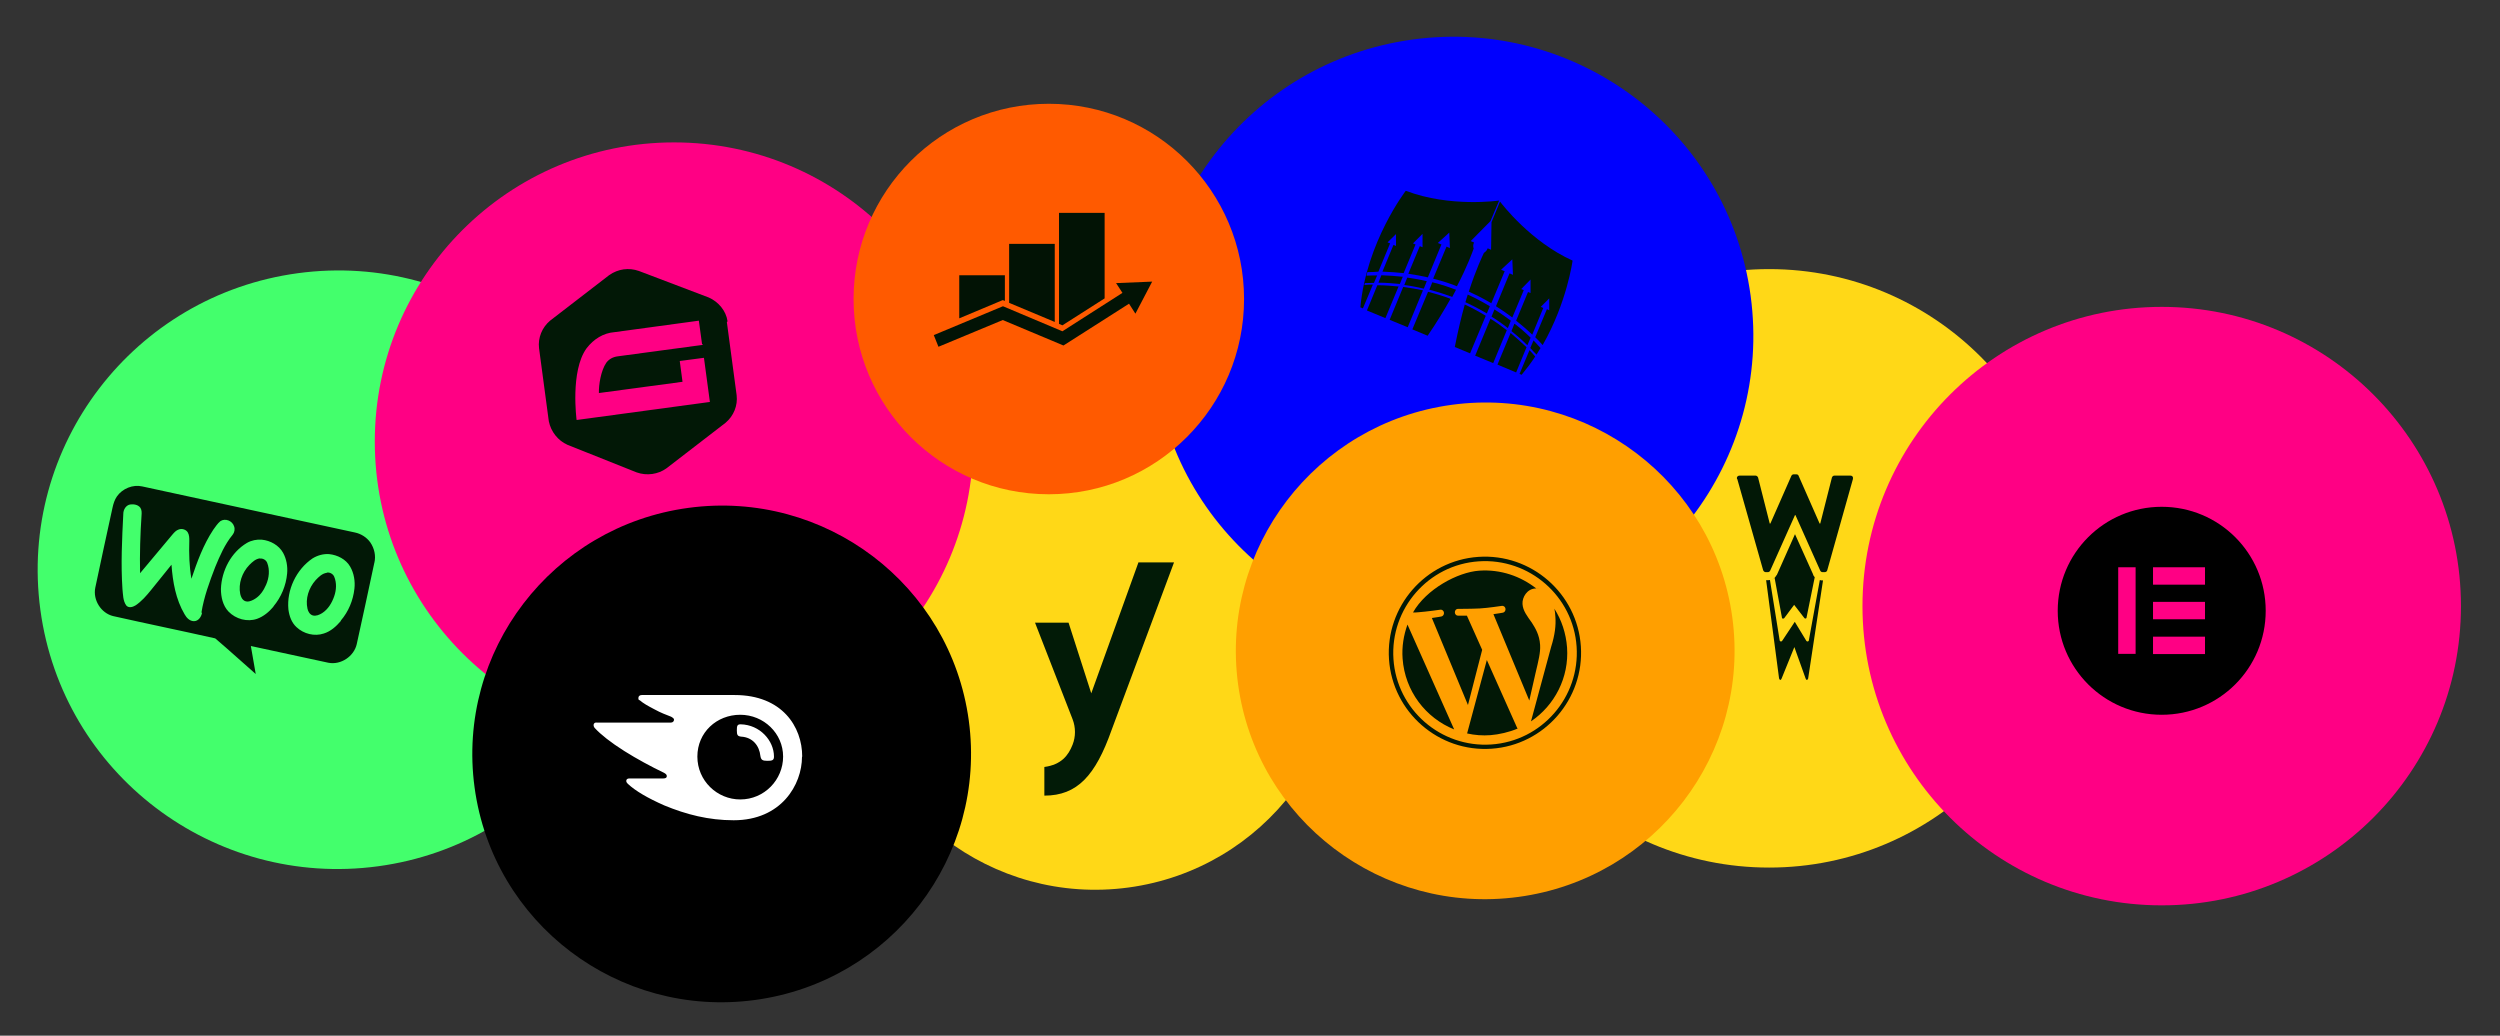
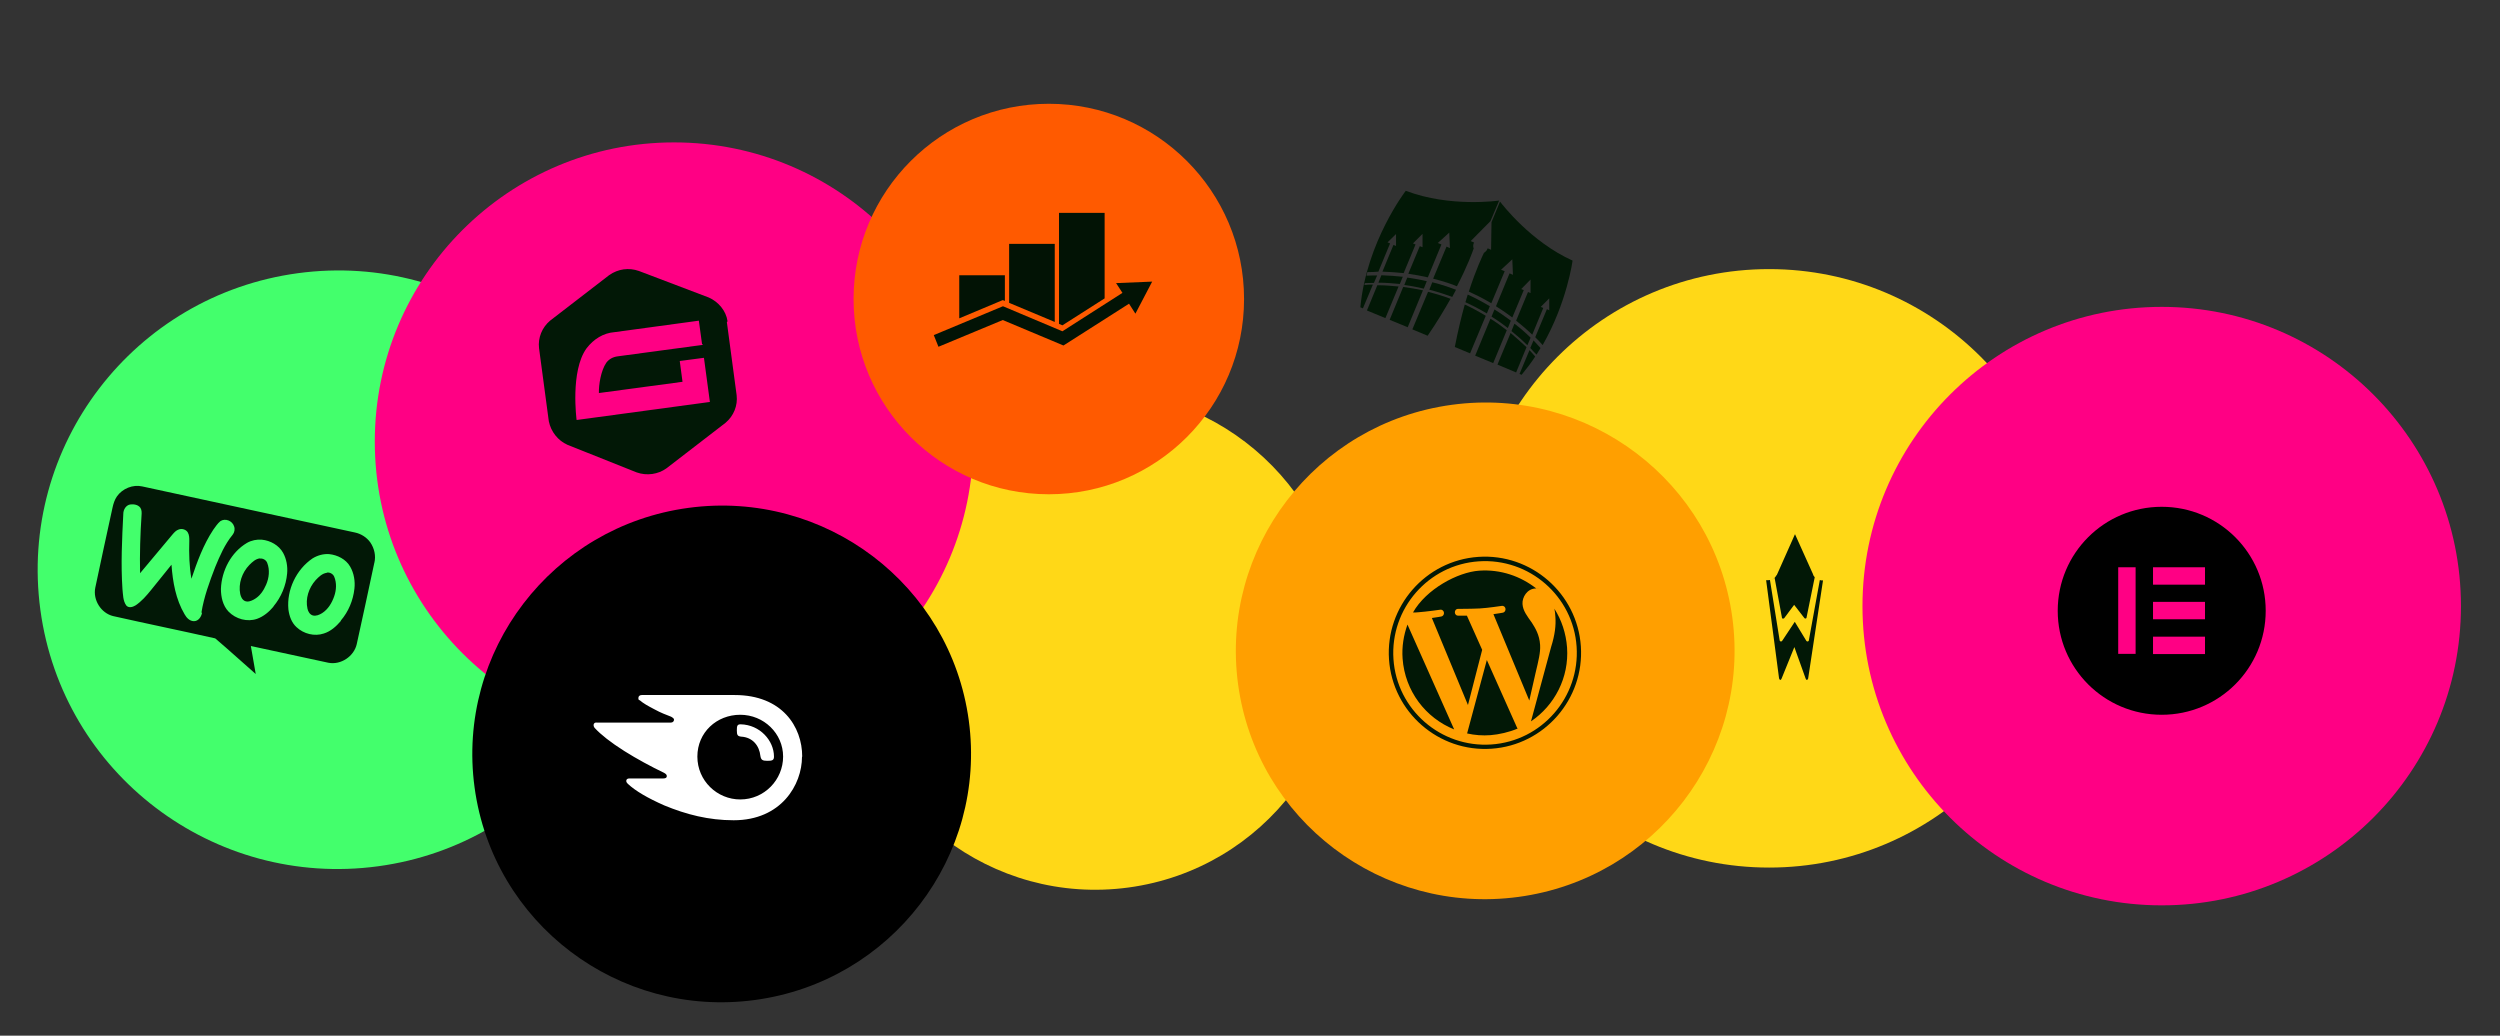
<svg xmlns="http://www.w3.org/2000/svg" id="Layer_1" version="1.1" viewBox="0 0 1178 488">
  <rect x="0" y="0" width="1178" height="488" fill="#333333" stroke="none" />
  <defs>
    <style>
      .st0, .st1 {
        fill: #021806;
      }

      .st2 {
        fill: #ff0084;
      }

      .st3 {
        fill: #ff5a00;
      }

      .st4 {
        fill: #43ff6c;
      }

      .st5 {
        fill: #ffd817;
      }

      .st1 {
        fill-rule: evenodd;
      }

      .st6 {
        fill: #ff9f00;
      }

      .st7 {
        fill: #fff;
      }

      .st8 {
        fill: #021b07;
      }

      .st9 {
        fill: #021305;
      }

      .st10 {
        fill: #0000fe;
      }
    </style>
  </defs>
  <circle class="st5" cx="833.6" cy="267.8" r="141" />
  <ellipse class="st5" cx="515.9" cy="302" rx="117" ry="117.5" transform="translate(-35.7 71.6) rotate(-7.7)" />
  <circle class="st2" cx="1018.6" cy="285.6" r="141" />
  <ellipse class="st4" cx="159.1" cy="268.6" rx="141.5" ry="141" transform="translate(-34.4 23.6) rotate(-7.7)" />
-   <ellipse class="st10" cx="684.7" cy="158.6" rx="141.5" ry="141" transform="translate(-15.1 92.9) rotate(-7.7)" />
  <circle class="st2" cx="317.6" cy="208.1" r="141" />
  <circle class="st3" cx="494.2" cy="140.9" r="92" />
  <ellipse class="st6" cx="699.7" cy="307" rx="117.5" ry="117" transform="translate(-34.7 96.2) rotate(-7.7)" />
  <g>
    <path class="st0" d="M672.9,137.5l-7.4,17.7,7.2,3c4.4-6.4,7.9-12.3,10.8-17.4-2.3-.9-6-2.1-10.6-3.3Z" />
    <path class="st0" d="M642.9,134.5c0-.4.1-.7.2-1.1,1.5,0,2.9-.1,4.3-.1l1.5-3.5c-1.6,0-3.3,0-5,.1.1-.5.3-1.1.4-1.7,1.8,0,3.5,0,5.2-.2l5.5-13.3-1.2-.5,4-3.9v5.6s-1.2-.5-1.2-.5l-5.2,12.6c3.5.1,6.9.4,10,.7l5.6-13.5-1.2-.5,4.5-4.5v6.3c-.1,0-1.3-.5-1.3-.5l-5.4,13c3.5.5,6.5,1.1,9.2,1.7l6.4-15.5-1.7-.7,5.4-4.9.3,7.3-1.6-.7-6.3,15.1c5,1.3,8.9,2.6,11.2,3.6,5-9.6,7.3-16.1,7.9-17.8-.3-.8-.3-1.7,0-2.4l.2-.4-1.6-.7,9.3-9.4h0c0,0,4.1-9.7,4.1-9.7,0,0-23,3.4-44-4.6,0,0-18.5,24-21.4,54.9l1.2.5,4.7-11.2c-1.2,0-2.6,0-4,.2Z" />
    <path class="st0" d="M661.2,135.2l-6.4,15.5,8.5,3.5,7.2-17.4c-2.8-.6-5.9-1.1-9.3-1.6Z" />
    <path class="st0" d="M649,134.4l-4.9,11.9,8.7,3.6,6.2-14.9c-3.1-.3-6.5-.6-10-.6Z" />
    <path class="st0" d="M672.3,132.5c-2.8-.7-5.9-1.2-9.2-1.7l-1.4,3.5c3.4.4,6.5,1.1,9.2,1.7,0,0,1.4-3.5,1.4-3.5Z" />
    <path class="st0" d="M686,136.5c-2.4-.9-6.2-2.3-11.1-3.5l-1.4,3.5c4.6,1.2,8.3,2.5,10.8,3.4.6-1.2,1.2-2.3,1.8-3.4Z" />
    <path class="st0" d="M660.9,130.4c-3.1-.3-6.5-.6-10-.7l-1.4,3.5c3.6,0,6.9.3,10.1.6,0,0,1.4-3.4,1.4-3.4Z" />
    <path class="st0" d="M721.2,159.1c-2.5-2.5-5-4.6-7.6-6.6l-1.4,3.5c2.5,2,5,4.2,7.5,6.7l1.5-3.5Z" />
    <path class="st0" d="M690.2,143.5c-1.6,5.7-3.2,12.4-4.7,20l7.2,3,7.4-17.7c-4-2.4-7.4-4.2-9.9-5.3Z" />
    <path class="st0" d="M711.9,151.1c-2.7-2-5.3-3.8-7.7-5.3l-1.4,3.4c2.3,1.4,4.9,3.2,7.7,5.4,0,0,1.4-3.5,1.4-3.5Z" />
    <path class="st0" d="M716,176.2l1,.4c2.3-2.8,4.5-5.7,6.4-8.6-.9-1.1-1.8-2-2.7-3l-4.7,11.2h0Z" />
    <path class="st0" d="M702.3,150.2l-7.2,17.4,8.5,3.5,6.4-15.5c-2.7-2.1-5.2-3.9-7.7-5.4Z" />
    <path class="st0" d="M711.8,156.9l-6.2,14.9,8.8,3.7,4.9-11.9c-2.6-2.4-5.1-4.7-7.5-6.7Z" />
    <path class="st0" d="M702.6,117.7l-1.6-.7-.2.4c-.3.8-.9,1.3-1.6,1.8-.7,1.5-3.7,7.7-7.1,18.2,2.4,1.1,6.1,2.8,10.6,5.5l6.3-15.1-1.7-.7,5.3-4.9.3,7.3-1.6-.7-6.4,15.5c2.3,1.4,4.9,3.2,7.7,5.3l5.4-12.9-1.2-.5,4.4-4.5v6.4s-1.2-.5-1.2-.5l-5.6,13.5c2.5,2,5,4.1,7.6,6.6l5.2-12.6-1.2-.5,4-4v5.6c0,0-1.1-.5-1.1-.5l-5.5,13.2c1.2,1.2,2.4,2.4,3.5,3.7,11.5-20.1,14.1-39.8,14.1-39.8-19.7-8.9-33.1-26.4-34.2-27.8l-4,9.7-.2,13.1Z" />
    <path class="st0" d="M702,144.3c-4.3-2.6-8-4.4-10.4-5.5-.4,1.2-.7,2.3-1.1,3.6,2.4,1.1,5.9,2.8,10.1,5.3l1.4-3.4h0Z" />
    <path class="st0" d="M721.1,164c.9,1,1.9,2.1,2.9,3.1.6-1,1.3-2.1,1.9-3.1-1.1-1.2-2.2-2.4-3.3-3.6l-1.5,3.5h0Z" />
  </g>
  <ellipse cx="339.9" cy="355.4" rx="117.5" ry="117" transform="translate(-44.4 48.6) rotate(-7.7)" />
  <g>
    <path class="st1" d="M154,269.9c-2.2.3-3.9,2-5.3,3.5-3.2,3.6-4.9,8.7-3.8,13.5.3,1.3,1.1,2.7,2.5,3.1,1.5.4,3.1-.3,4.4-1.1,2.8-1.8,4.6-4.8,5.7-8,1-2.9,1.2-6.2,0-9.1-.5-1.3-2-2.2-3.4-2h0Z" />
    <path class="st1" d="M122.5,263.1c-2,.2-3.6,1.7-5,3.1-3.4,3.5-5.3,8.8-4.3,13.7.3,1.3.9,2.7,2.2,3.3,1.4.6,2.9,0,4.2-.7,2.8-1.5,4.6-4.2,5.8-7,1.4-3.2,1.8-7,.5-10.3-.5-1.3-2-2.2-3.4-2h0Z" />
    <path class="st1" d="M176.4,265.2c.8-3.3,0-6.8-1.9-9.6-1.7-2.4-4.4-4.1-7.3-4.7-33.4-7.2-66.8-14.5-100.2-21.7-4.4-1-9.3,1-11.9,4.7-1.1,1.6-1.7,3.5-2.1,5.4-2.7,12.5-5.5,25.1-8.1,37.6-1.2,5.8,2.7,12,8.4,13.4,16,3.6,32.1,6.9,48.1,10.5,6.5,5.5,12.7,11.2,19.1,16.8-.8-4.4-1.5-8.8-2.3-13.2,12.2,2.6,24.4,5.3,36.6,7.9,5.8,1.1,12-3,13.3-8.8,2.8-12.8,5.6-25.6,8.3-38.4ZM95.2,288.7c-.3,1.9-1.7,4-3.8,4-2,0-3.5-1.6-4.4-3.2-4.2-7.1-5.6-15.3-6.2-23.4-3.2,4-6.4,7.9-9.6,11.9-2.2,2.7-4.5,5.4-7.4,7.3-1.3.8-3.2,1.3-4.3,0-1.6-2.2-1.5-5.1-1.8-7.7-.8-11.8-.2-23.7.4-35.5,0-2,1.3-4.1,3.3-4.4,1.7-.2,3.6.1,4.7,1.5.7,1,.7,2.3.6,3.5-.6,9.1-.9,18.2-.7,27.4,5.1-6.1,10.3-12.3,15.4-18.4.8-.9,1.6-1.8,2.8-2.2,1.5-.6,3.5,0,4.3,1.4.7,1.2.7,2.6.7,4-.2,6,0,12,1,17.8,2.7-8,5.6-16,10.3-23.1,1-1.4,2-2.9,3.3-4,2.3-1.6,5.7-.2,6.5,2.4.5,1.3.2,2.9-.7,4-3.7,4.5-6,9.9-8.2,15.2-2.7,7-5.3,14.1-6.5,21.5ZM128.9,285.8c-2.1,2.5-4.7,4.7-7.8,5.8-4.6,1.6-10,.1-13.4-3.4-2.7-2.8-3.6-6.9-3.6-10.7.3-8.6,4.8-17.3,12.3-21.7,2.1-1.2,4.6-1.7,7-1.5,4,.4,8,2.6,10,6.2,1.6,2.9,2.2,6.4,1.9,9.7-.5,5.7-2.8,11.2-6.5,15.6h0ZM160.6,292.6c-2.2,2.6-4.8,4.9-8,5.9-4.4,1.5-9.5.2-12.9-3-2.3-2.1-3.4-5.2-3.8-8.3-.9-9.2,3.7-18.9,11.4-24.1,2.3-1.4,5-2.2,7.8-2,3.9.4,7.9,2.4,9.9,5.9,1.8,3.1,2.4,6.9,2,10.4-.6,5.5-2.8,10.8-6.4,15Z" />
  </g>
-   <path class="st8" d="M536.4,265.1l-22.2,61.6-10.7-33.3h-15.8l17.7,45.5c1.5,3.9,1.5,8.2,0,12-2,5.1-5.3,9.4-13.3,10.5v13.5c15.6,0,24.1-9.6,31.6-30.7l29.5-79.2h-16.9Z" />
  <path class="st7" d="M364.7,356.5c0,1.8-.9,2-3.2,2s-2.9-.5-3.2-2.3c-.5-4.8-3.6-8.8-9.1-9.1-1.6-.2-2-.7-2-2.9s.2-2.9,1.8-2.9c9.1.2,15.7,7.7,15.7,15.2ZM378,356.5c0-14.1-9.5-29-31.8-29h-43.8c-.9,0-1.6.5-1.6,1.4s.2.9.7,1.1c1.6,1.4,3.9,2.7,7,4.3,2.9,1.6,5.4,2.5,7.7,3.4.9.5,1.4.9,1.4,1.4,0,.7-.5,1.4-1.6,1.4h-34.7c-1.1-.2-1.6.5-1.6,1.1s.2,1.1.7,1.6c2.7,2.9,7.3,6.6,13.8,10.7,5.7,3.6,12.9,7.5,18.6,10.2.9.5,1.4.9,1.4,1.6s-.5,1.1-1.6,1.1h-16.1c-.9,0-1.4.5-1.4,1.1s.2.9.7,1.4c3.6,3.4,9.5,6.8,17.2,10.2,10.4,4.3,20.9,7,32.7,7,22.5,0,32.2-16.8,32.2-29.9ZM348.8,376.7c-10.9,0-20.2-8.8-20.2-20.2s9.1-19.7,20.2-19.7,20.2,8.8,20.2,19.7-8.8,20.2-20.2,20.2Z" />
  <g>
    <path class="st9" d="M542.9,132.7l-17,.7,3,4.6-28.3,18.1-28-11.8-32.6,13.6,2.2,5.5,30.3-12.6,28.6,12,30.9-19.7,3,4.7,7.9-15.1Z" />
    <path class="st9" d="M452,150l20.5-8.6,1,.4v-12.1h-21.5v20.3ZM499,100.3v52.3l1.6.7,19.9-12.7v-40.3h-21.5ZM475.5,142.7l21.5,9v-36.8h-21.5v27.7Z" />
  </g>
  <path class="st0" d="M342.8,151.3c-.7-4.9-4.3-9.1-8.8-11.1l-32.9-12.5c-4.8-1.7-9.8-1-14,1.9l-27.9,21.5c-3.8,3.2-5.8,8.1-5.2,13l4.6,34.4c1,4.9,4.3,9.1,8.8,11.1l32.6,13c4.8,1.7,10.1.9,14-1.9l27.9-21.5c3.8-3.2,5.8-8.1,5.2-13h0l-4.6-34.4.3-.4ZM331.2,162.5l-40.1,5.4c-2.3.3-4.1,1.3-5.4,3-2.6,3.8-3.6,10.5-3.5,14.3l39.4-5.3-1.3-9.8,11.4-1.5,2.8,20.8-62.8,8.5s-3.1-23.1,4.7-33.8c3.3-4.3,7.9-7.2,13.2-7.6l39.7-5.4,1.5,11,.4.3Z" />
  <path class="st0" d="M660.9,310.3c1.1,15.4,10.9,28,24.3,33.4l-22-49.4c-1.8,5-2.7,10.4-2.3,16h0ZM725.7,303.9c-.3-4.8-2.3-8-3.9-10.5-2.2-3.1-4.2-5.6-4.4-8.8s2.2-7.1,6-7.3c3.8-.3.3,0,.5,0-7.4-5.8-16.8-9.1-26.9-8.4-10.1.7-25,8.7-31.2,19.7.9,0,1.8,0,2.5-.1,4-.3,10.3-1.2,10.3-1.2,2.1-.3,2.5,2.8.5,3.2,0,0-2.1.4-4.4.7l17,41,6.7-26-7.2-16.1c-2.1,0-4.1,0-4.1,0-2.1,0-2.1-3.2,0-3.2,0,0,6.5,0,10.2-.2s10.3-1.2,10.3-1.2c2.1-.3,2.5,2.8.5,3.2,0,0-2.1.4-4.4.7l16.9,40.7,3-13.2c1.3-5.5,2.3-9.4,2.1-12.8h0ZM700.6,311l-9.3,34.6c3.5.8,7.3,1.1,11.1.8s8.8-1.4,12.7-3.1c-.1-.2-.2-.3-.3-.5l-14.2-31.8h0ZM732.4,286.7c.3,1.2.4,2.5.5,4,.3,3.9-.2,8.4-2,14.1l-9.5,35.1c11.1-7.5,18-20.6,17-34.8-.5-6.7-2.6-13-6-18.3h0ZM696.6,262.4c-24.9,1.7-43.8,23.4-42.1,48.3,1.7,24.9,23.4,43.8,48.3,42.1,24.9-1.7,43.8-23.4,42.1-48.3-1.7-24.9-23.4-43.8-48.3-42.1h0ZM702.7,350.8c-23.8,1.6-44.5-16.4-46.1-40.2-1.6-23.8,16.4-44.5,40.2-46.1,23.8-1.6,44.5,16.4,46.1,40.2,1.6,23.8-16.4,44.5-40.2,46.1h0Z" />
  <g>
    <g>
      <path class="st1" d="M858.8,273.5c-.5,0-.9,0-1.3-.2l-5.2,28.6c-.3.5-.9.5-1.2,0l-5.4-8.9-5.9,8.9c-.3.5-.9.5-1.2,0l-4.6-28.6s0,0,0,0c-.3,0-.7.1-1,.1h-.8l6.1,46.3c.3.9.9.9,1.2,0l6-14.8,5.3,14.8c.3.9.9.9,1.2,0l7-46.2h-.3Z" />
      <path class="st1" d="M856.5,272.9s0,0,0,0c0,0,0,0,0,0Z" />
      <polygon class="st1" points="854.4 270.8 853 267.6 853 267.6 854.4 270.8" />
      <path class="st1" d="M837.4,270.8l1.4-3.2h0l-1.4,3.2c-.6,1.2-1.7,2.1-2.9,2.5,1.3-.4,2.3-1.3,3-2.5Z" />
      <path class="st1" d="M854.9,271.6s0,0,.1.1c0,0,0,0-.1-.1Z" />
    </g>
    <path class="st1" d="M854.4,270.8l-8.6-19.1-8.5,19.1c-.3.5-.7,1-1.1,1.5l3.5,19c.2.2.7.3,1,0l4.7-6.3,4.8,6.2c.3.4.8.3,1,0l3.9-19.2c-.3-.4-.6-.8-.8-1.2Z" />
-     <path class="st1" d="M818.5,225.7c-.3-.9.3-1.6,1.2-1.6h7.5c.5,0,1,.4,1.2.9l5.5,21.7h.3l9.9-22.5c.2-.4.6-.7,1.1-.7h1.2c.6,0,1,.3,1.1.7l9.9,22.5h.3l5.5-21.7c.2-.5.6-.9,1.2-.9h7.5c.9,0,1.4.6,1.2,1.6l-12.1,43c-.1.5-.6.9-1.2.9h-1c-.5,0-.9-.3-1.1-.7l-11.7-26.2h-.2l-11.7,26.2c-.2.4-.6.7-1.1.7h-1c-.5,0-1-.4-1.2-.9l-12.2-43h0Z" />
  </g>
-   <path d="M1018.6,238.8c-27.1,0-49,21.9-49,49s21.9,49,49,49,49-21.9,49-49c0-27.1-21.9-49-49-49ZM1006.3,308.1h0s-8.2,0-8.2,0v-40.8h8.2v40.8ZM1039,308.2h-24.5v-8.2h24.5v8.2ZM1039,291.8h-24.5v-8.2h24.5v8.2ZM1039,275.5h-24.5v-8.2h24.5v8.2Z" />
+   <path d="M1018.6,238.8c-27.1,0-49,21.9-49,49s21.9,49,49,49,49-21.9,49-49c0-27.1-21.9-49-49-49ZM1006.3,308.1h0s-8.2,0-8.2,0v-40.8h8.2v40.8ZM1039,308.2h-24.5v-8.2h24.5v8.2ZM1039,291.8h-24.5v-8.2h24.5v8.2ZM1039,275.5h-24.5v-8.2h24.5Z" />
</svg>